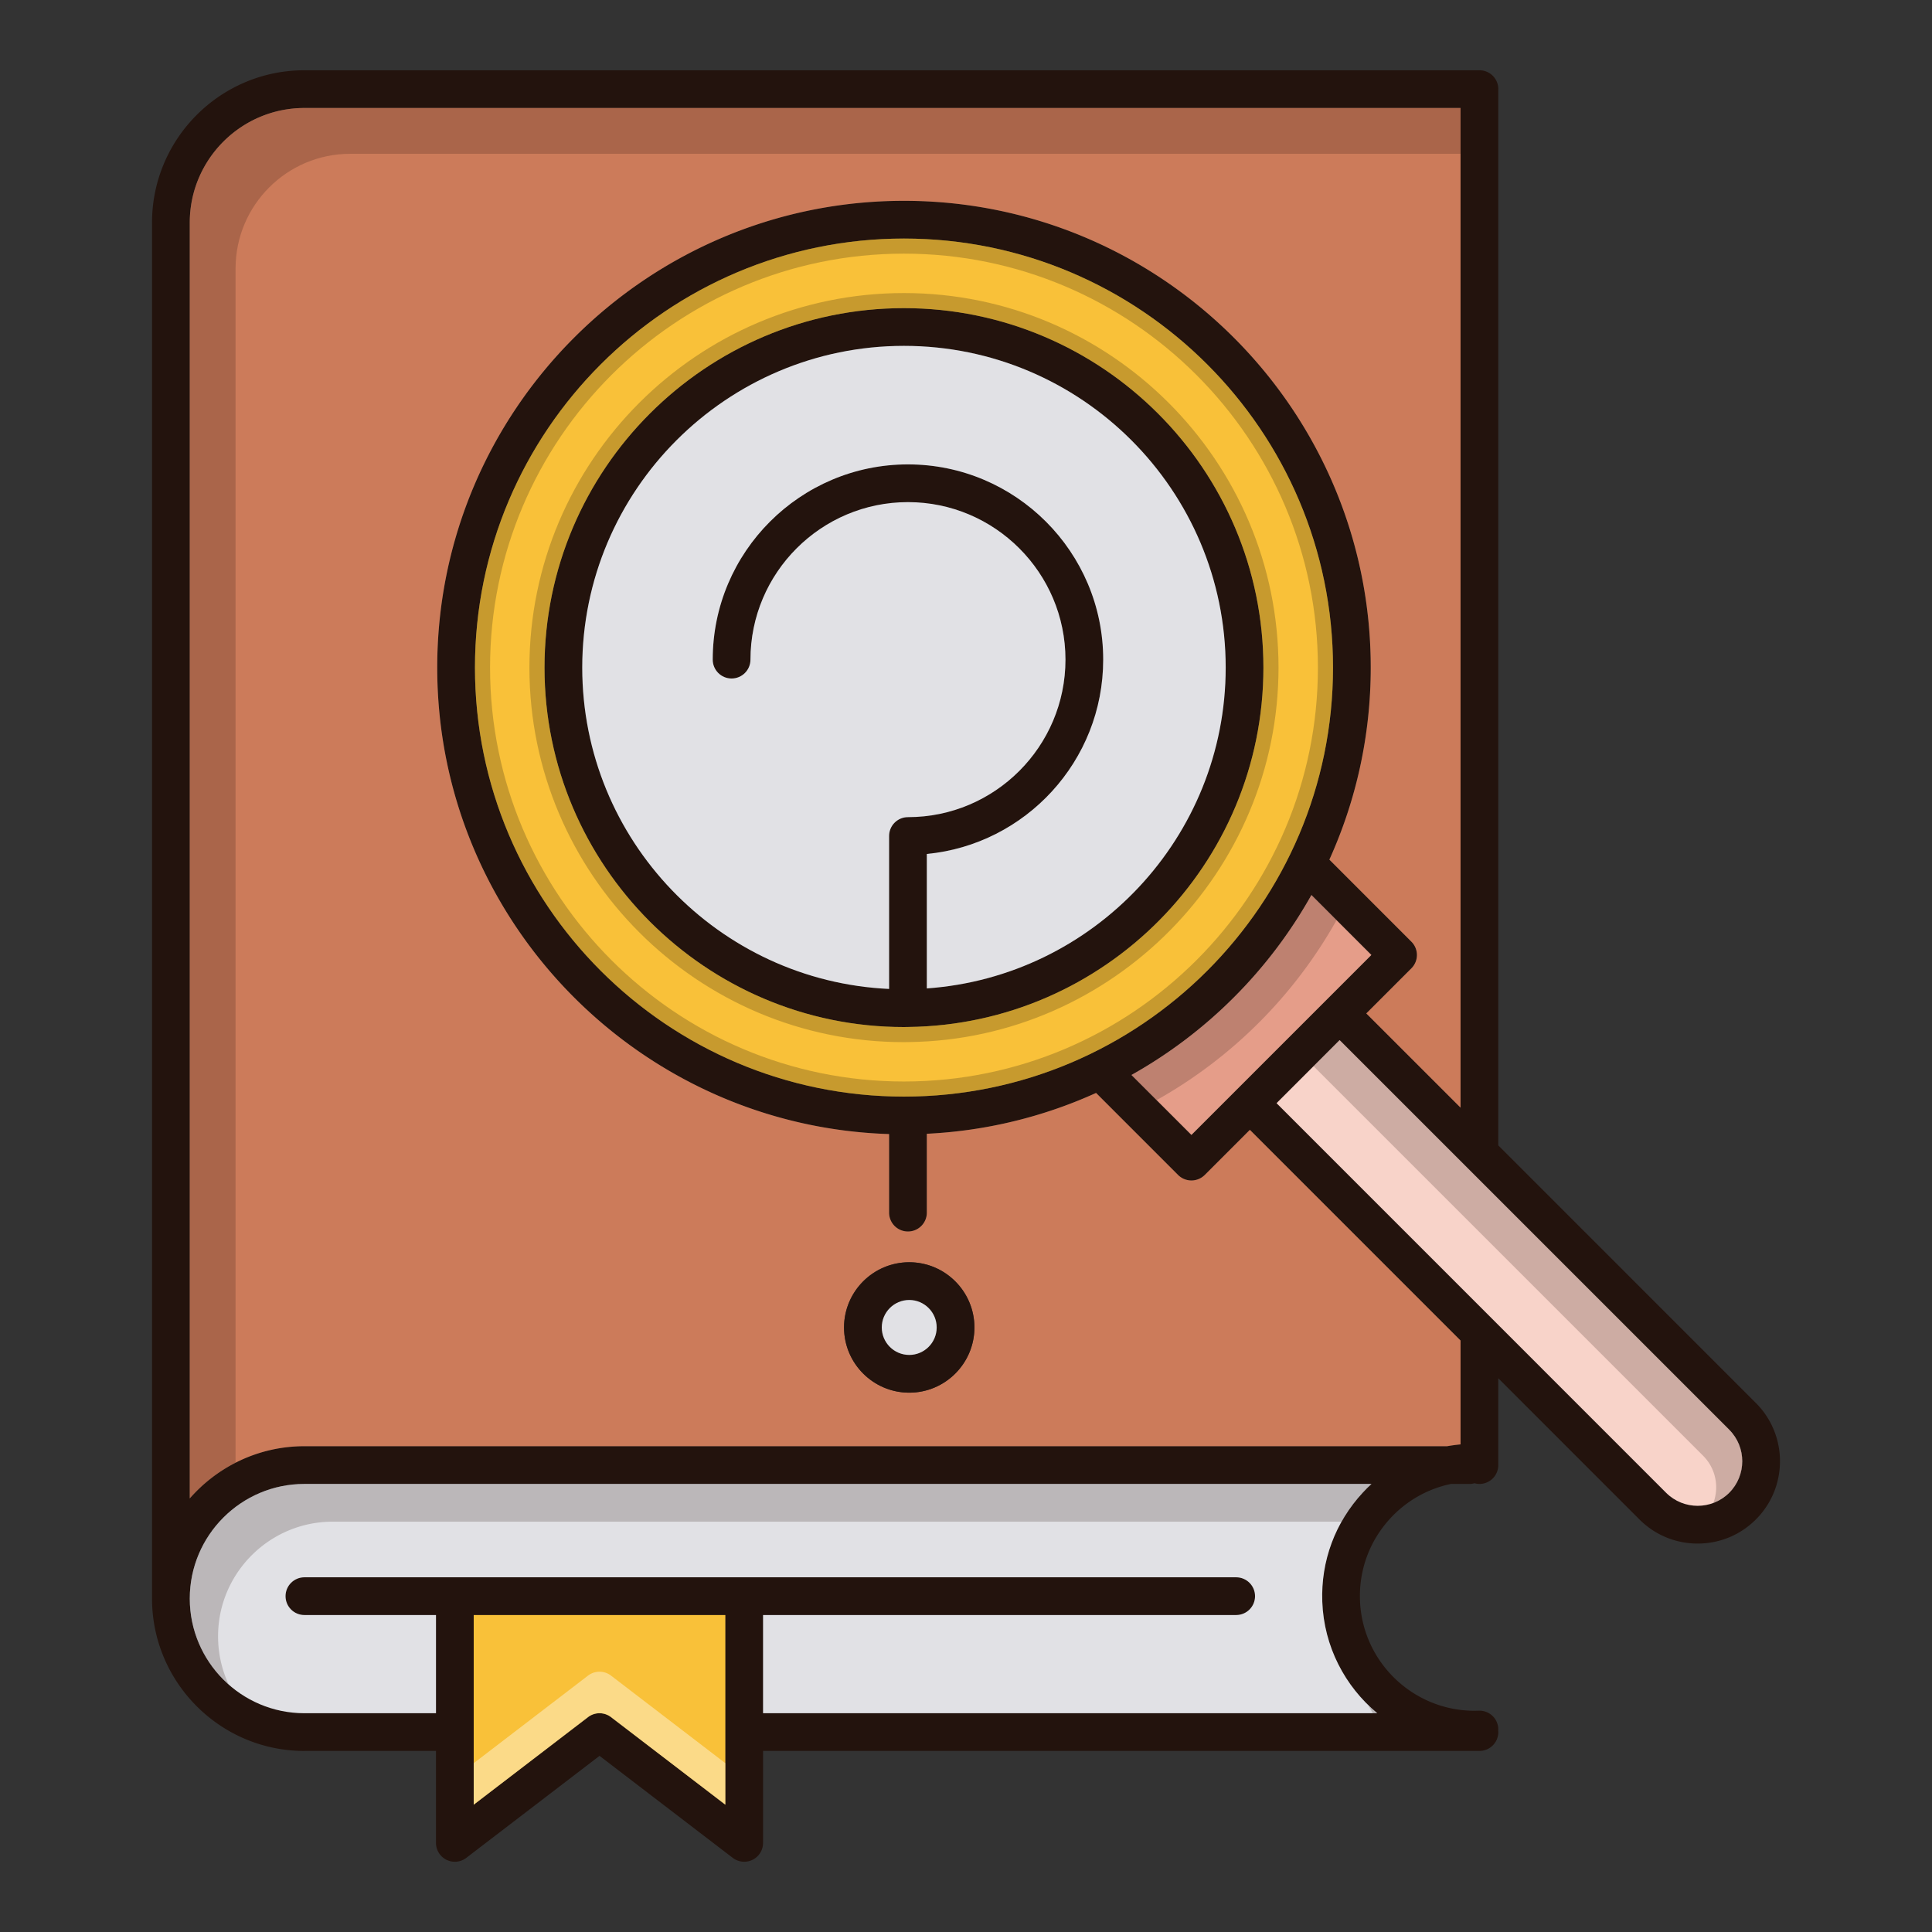
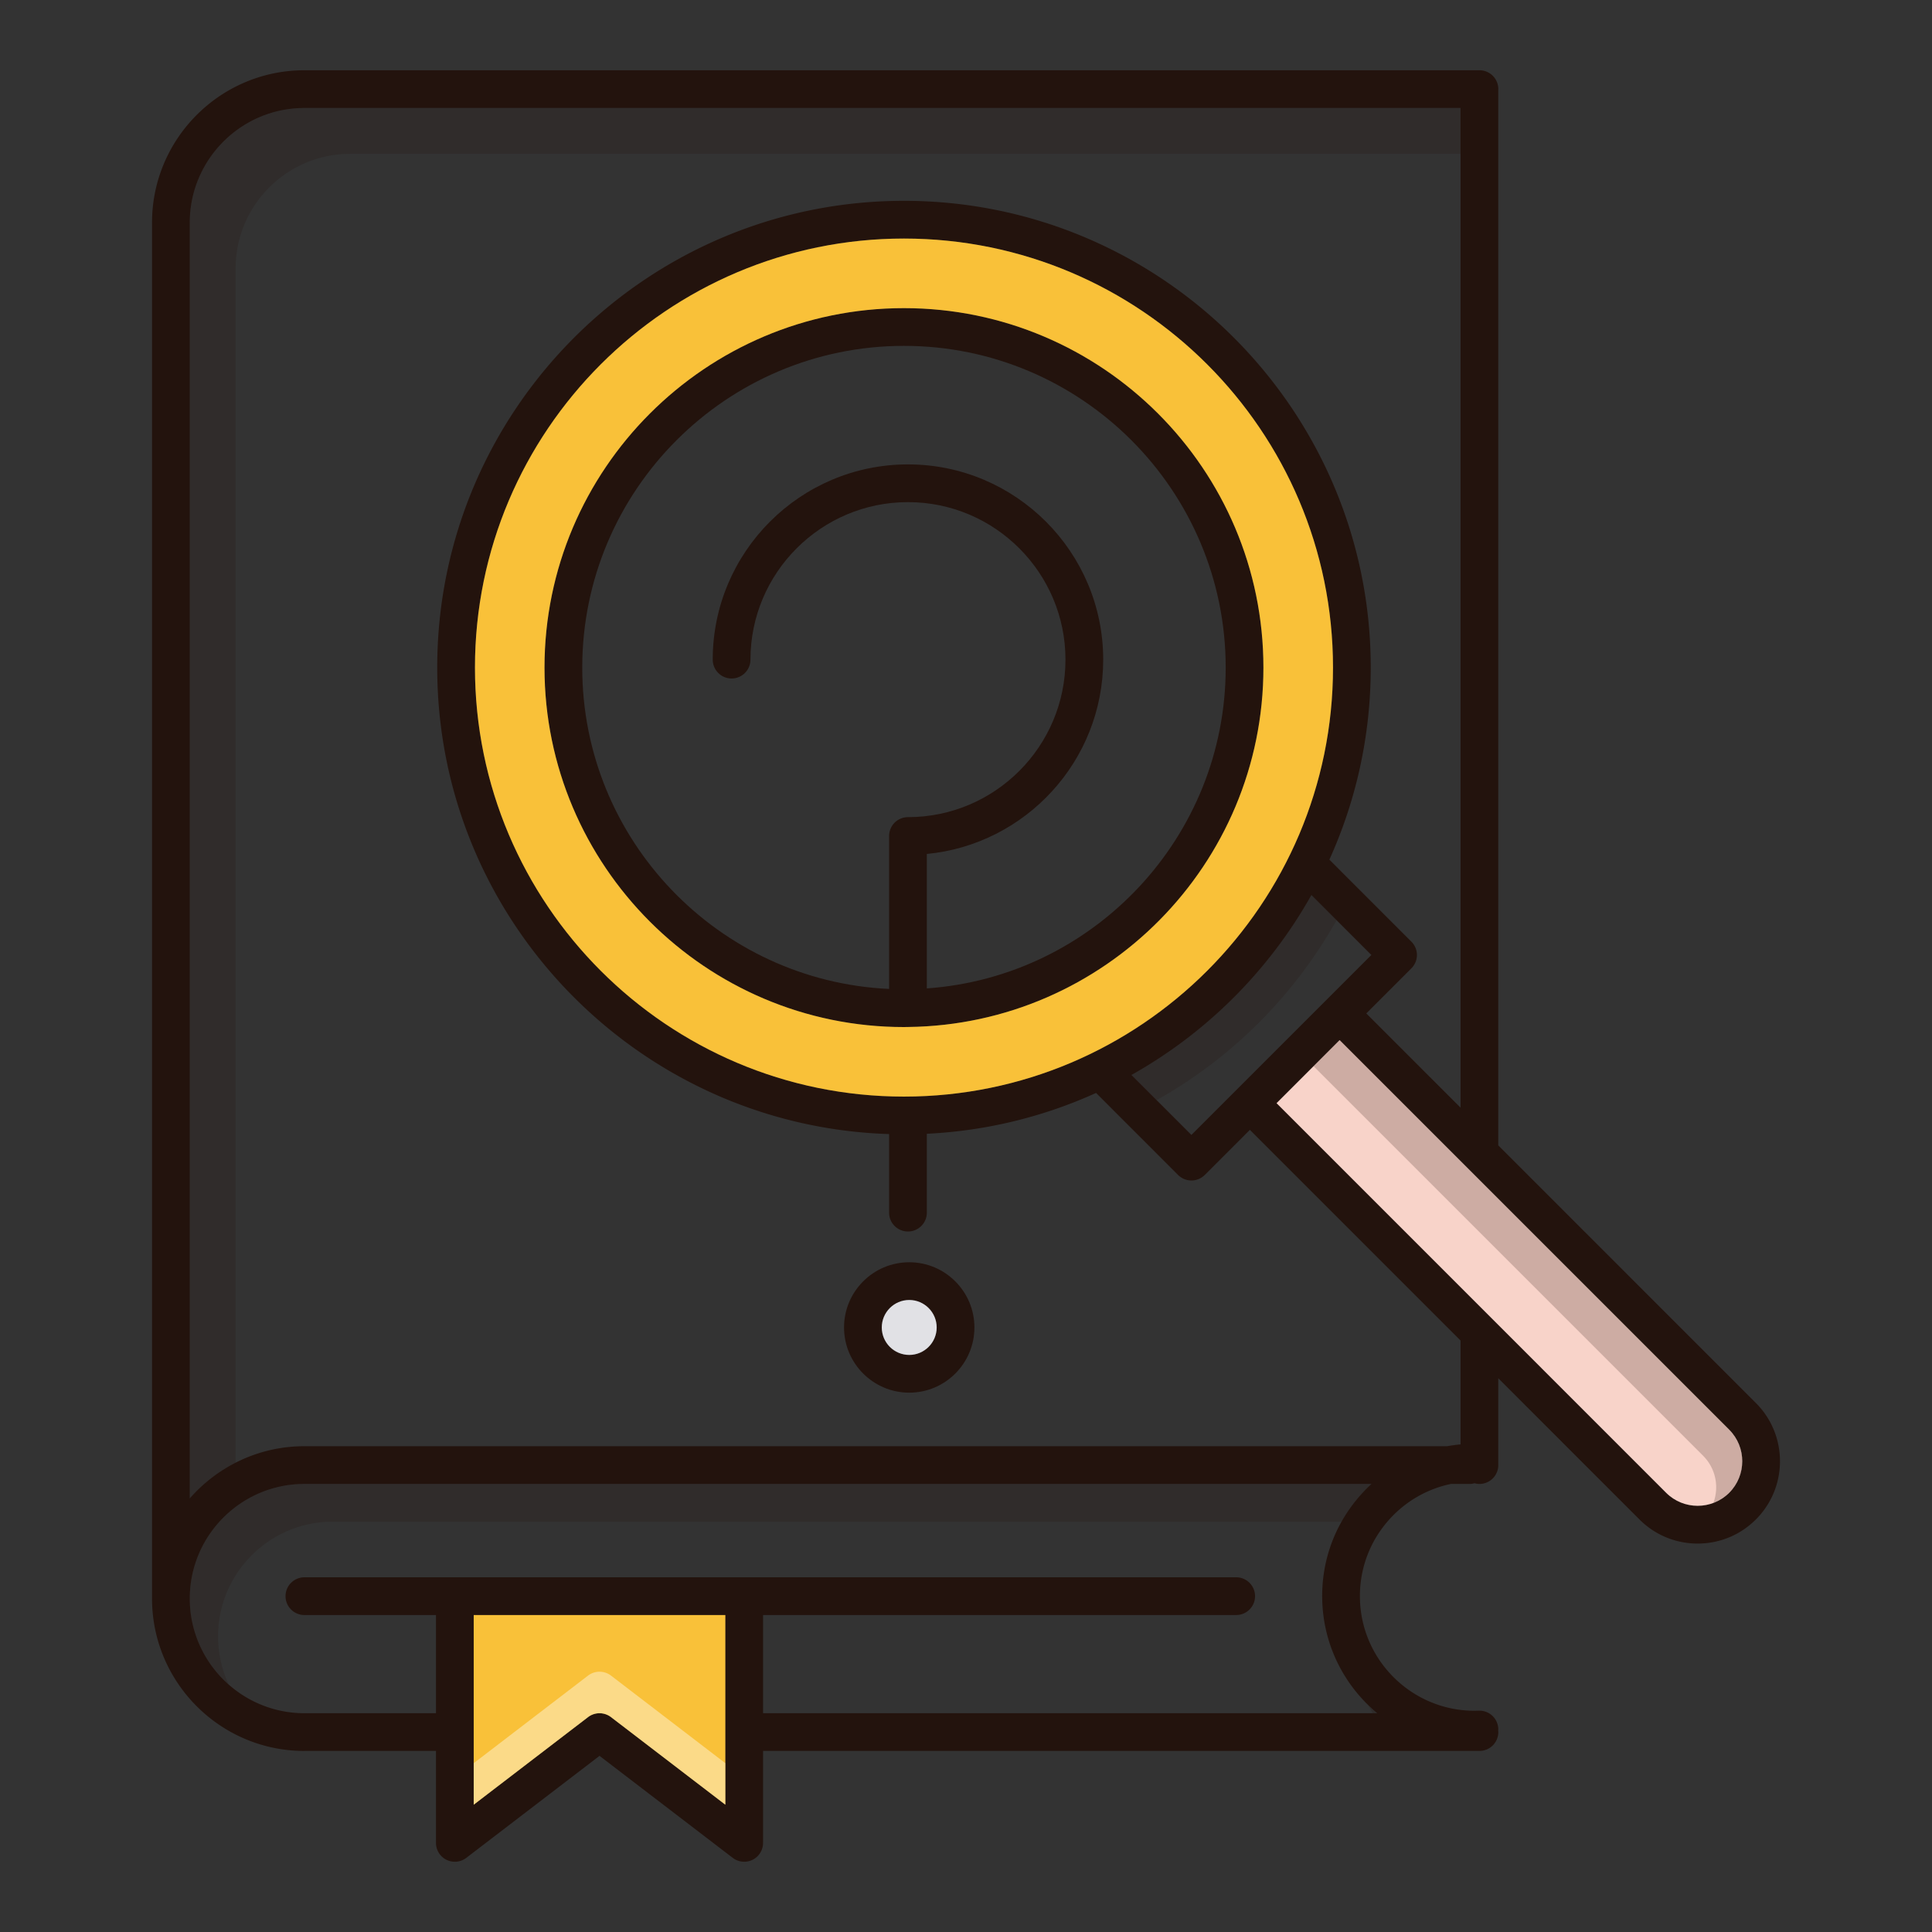
<svg xmlns="http://www.w3.org/2000/svg" class="svg-icon" style="width: 1em; height: 1em;vertical-align: middle;fill: currentColor;overflow: hidden;" viewBox="0 0 1024 1024" version="1.1">
  <rect x="0" y="0" width="1024" height="1024" fill="#333333" stroke="none" />
  <path d="M479.12 163.32c-105.04 0-190.52 85.46-190.52 190.52 0 105.04 85.48 190.52 190.52 190.52 0.66 0 1.32-0.02 1.98-0.04 0.04 0 0.08 0.02 0.14 0.02 0.04 0 0.1-0.02 0.16-0.02 104.02-1.22 188.24-86.2 188.24-190.48 0-105.06-85.46-190.52-190.52-190.52z m12.12 360.56v-71.26c52.38-5.04 93.48-49.3 93.48-103 0-57.06-46.42-103.48-103.48-103.48s-103.48 46.42-103.48 103.48c0 5.52 4.48 10 10 10s10-4.48 10-10c0-46.02 37.44-83.48 83.48-83.48s83.48 37.46 83.48 83.48-37.44 83.48-83.46 83.48h-0.02c-5.54 0-10 4.48-10 10v81.06c-90.38-4.16-162.64-78.96-162.64-170.32 0-94.04 76.5-170.52 170.52-170.52 94.04 0 170.52 76.48 170.52 170.52 0 89.94-70.02 163.8-158.4 170.04z" fill="#23130D" />
  <path d="M930.66 743.62h-0.02l-136.52-136.54V47.42c0-0.06 0.02-0.12 0.02-0.18 0-5.52-4.48-10-10-10H161.34h-0.02C116.8 37.24 80.58 73.48 80.58 118v729.3c0.02 44.52 36.24 80.74 80.76 80.74 0.04 0 0.08-0.02 0.12-0.02h69.62v48.74c0 3.82 2.16 7.28 5.56 8.98 3.42 1.68 7.5 1.28 10.52-1.04l70.6-54.06 70.6 54.06c1.78 1.36 3.92 2.06 6.08 2.06 1.5 0 3.02-0.34 4.42-1.02a10.014 10.014 0 0 0 5.58-8.98v-48.74h379.7c5.52 0 10-4.46 10-10 0-0.24-0.06-0.48-0.08-0.74 0.02-0.32 0.08-0.64 0.06-0.96a9.968 9.968 0 0 0-10.36-9.62c-0.76 0.02-1.5 0.04-2.26 0.04-32.46 0-59.48-25.8-60.68-58.52-0.6-16.22 5.16-31.7 16.2-43.6 8.66-9.32 19.78-15.54 31.98-18.1h9.94c0.9 0 1.76-0.14 2.58-0.38 0.84 0.24 1.7 0.38 2.6 0.38 5.52 0 10-4.46 10-10v-46.02l74.8 74.82 0.02 0.02c8.24 8.24 19.2 12.78 30.86 12.78s22.62-4.54 30.86-12.78c17.02-17.02 17.02-44.7 0-61.72z m-546.22 174.32c0 0.02-0.02 0.06-0.02 0.08 0 0.04 0.02 0.06 0.02 0.1v38.4l-60.6-46.42a10.02 10.02 0 0 0-12.16 0l-60.6 46.42v-38.48-0.02V856h133.36v61.94z m337.94-126.92c-14.7 15.8-22.34 36.38-21.54 57.94 0.88 23.82 12.06 44.88 29.1 59.06H404.44V856H655.2c5.52 0 10-4.48 10-10s-4.48-10-10-10H161.34c-5.52 0-10 4.48-10 10s4.48 10 10 10h69.74v52.02H161.34c-0.04 0-0.06 0.02-0.1 0.02-33.44-0.06-60.66-27.28-60.66-60.76 0-33.5 27.26-60.76 60.76-60.76h565.56c-1.56 1.44-3.08 2.92-4.52 4.5z m51.74-25.46c-2.4 0.22-4.76 0.54-7.1 0.96H161.34c-24.2 0-45.94 10.74-60.76 27.66V118c0-33.5 27.26-60.76 60.76-60.76h612.78v529.84l-49.96-49.94 23.9-23.9a9.97 9.97 0 0 0 0-14.14l-43.46-43.48c14.06-31.06 21.92-65.54 21.92-101.8 0-136.4-110.98-247.38-247.4-247.38-136.4 0-247.38 110.98-247.38 247.38 0 133.78 106.72 243.06 239.5 247.26v41.64c0 5.52 4.46 10 10 10 5.52 0 10-4.48 10-10v-41.8c31.82-1.54 62.1-9.14 89.7-21.64l43.46 43.48c1.88 1.86 4.42 2.92 7.08 2.92 2.64 0 5.2-1.06 7.06-2.92l23.92-23.92 111.66 111.66v55.06z m-79.04-291.18l31.78 31.78-23.88 23.88s-0.02 0-0.02 0.02c-0.02 0-0.02 0.02-0.04 0.04l-47.42 47.42c-0.04 0.02-0.08 0.06-0.12 0.1s-0.06 0.08-0.1 0.12l-23.8 23.8-31.78-31.78a249.014 249.014 0 0 0 95.38-95.38z m-215.96 106.84c-125.38 0-227.38-102.02-227.38-227.4s102-227.38 227.38-227.38 227.4 102 227.4 227.38-102.02 227.4-227.4 227.4z m437.4 209.98c-9.22 9.2-24.2 9.22-33.42 0.02l-0.02-0.02L676.6 584.7l33.42-33.42 206.5 206.48v0.02c9.22 9.22 9.2 24.2 0 33.42z" fill="#23130D" />
  <path d="M384.44 917.94c0 0.02-0.02 0.06-0.02 0.08 0 0.04 0.02 0.06 0.02 0.1v38.4l-60.6-46.42a10.02 10.02 0 0 0-12.16 0l-60.6 46.42v-38.48-0.02V856h133.36v61.94z" fill="#F9C139" />
  <path d="M384.44 895.94v0.18c0-0.04-0.02-0.06-0.02-0.1 0-0.02 0.02-0.06 0.02-0.08zM323.84 888.1l60.6 46.42v22l-60.6-46.42a10.02 10.02 0 0 0-12.16 0l-60.6 46.42v-22l60.6-46.42a10.02 10.02 0 0 1 12.16 0zM384.44 917.94v0.18c0-0.04-0.02-0.06-0.02-0.1 0-0.02 0.02-0.06 0.02-0.08z" fill="#FFFFFF" opacity=".4" />
-   <path d="M665.2 846c0-5.52-4.48-10-10-10H161.34c-5.52 0-10 4.48-10 10s4.48 10 10 10h69.74v52.02H161.34c-0.04 0-0.06 0.02-0.1 0.02-33.44-0.06-60.66-27.28-60.66-60.76 0-33.5 27.26-60.76 60.76-60.76h565.56c-1.56 1.44-3.08 2.92-4.52 4.5-14.7 15.8-22.34 36.38-21.54 57.94 0.88 23.82 12.06 44.88 29.1 59.06H404.44V856H655.2c5.52 0 10-4.48 10-10z" fill="#E1E1E5" />
  <path d="M726.9 786.52c-1.56 1.44-3.08 2.92-4.52 4.5a80.86 80.86 0 0 0-11.34 15.5H176.34c-33.5 0-60.76 27.26-60.76 60.76 0 9.14 2.02 17.82 5.66 25.6-12.66-11.12-20.66-27.44-20.66-45.6 0-33.5 27.26-60.76 60.76-60.76h565.56zM729.94 908.02h-2.32c-0.86-1.4-1.68-2.84-2.48-4.32 1.54 1.5 3.14 2.94 4.8 4.32z" fill="#23130D" opacity=".2" />
  <path d="M916.52 791.2c-9.22 9.2-24.2 9.22-33.42 0.02l-0.02-0.02L676.6 584.7l33.42-33.42 206.5 206.48v0.02c9.22 9.22 9.2 24.2 0 33.42z" fill="#F8D3C9" />
  <path d="M916.52 791.2a24.012 24.012 0 0 1-8.42 5.42c3.16-8.4 1.36-18.26-5.4-25.02v-0.02L696.2 565.1l13.82-13.82 206.5 206.48v0.02c9.22 9.22 9.2 24.2 0 33.42z" fill="#23130D" opacity=".2" />
-   <path d="M726.86 506.16l-23.88 23.88s-0.02 0-0.02 0.02c-0.02 0-0.02 0.02-0.04 0.04l-47.42 47.42c-0.04 0.02-0.08 0.06-0.12 0.1s-0.06 0.08-0.1 0.12l-23.8 23.8-31.78-31.78a249.014 249.014 0 0 0 95.38-95.38l31.78 31.78z" fill="#E59D89" />
  <path d="M708.4 487.7a249.014 249.014 0 0 1-95.38 95.38l-13.32-13.32a249.014 249.014 0 0 0 95.38-95.38l13.32 13.32z" fill="#23130D" opacity=".2" />
  <path d="M479.12 126.44c-125.38 0-227.38 102-227.38 227.38s102 227.4 227.38 227.4 227.4-102.02 227.4-227.4-102.02-227.38-227.4-227.38z m2.28 417.88c-0.06 0-0.12 0.02-0.16 0.02-0.06 0-0.1-0.02-0.14-0.02-0.66 0.02-1.32 0.04-1.98 0.04-105.04 0-190.52-85.48-190.52-190.52 0-105.06 85.48-190.52 190.52-190.52 105.06 0 190.52 85.46 190.52 190.52 0 104.28-84.22 189.26-188.24 190.48z" fill="#F9C139" />
-   <path d="M479.12 134.44c120.978 0 219.4 98.414 219.4 219.38 0 120.978-98.422 219.4-219.4 219.4-120.966 0-219.38-98.422-219.38-219.4 0-120.966 98.414-219.38 219.38-219.38m0 417.92c0.462 0 0.926-0.008 1.388-0.02h0.732c0.216 0 0.43-0.008 0.644-0.026 107.974-1.48 195.756-90.434 195.756-198.474 0-109.464-89.056-198.52-198.52-198.52s-198.52 89.056-198.52 198.52 89.056 198.52 198.52 198.52m0-425.92c-125.38 0-227.38 102-227.38 227.38s102 227.4 227.38 227.4 227.4-102.02 227.4-227.4-102.02-227.38-227.4-227.38z m0 417.92c-105.04 0-190.52-85.48-190.52-190.52 0-105.06 85.48-190.52 190.52-190.52 105.06 0 190.52 85.46 190.52 190.52 0 104.28-84.22 189.26-188.24 190.48-0.06 0-0.12 0.02-0.16 0.02-0.06 0-0.1-0.02-0.14-0.02-0.66 0.02-1.32 0.04-1.98 0.04z" opacity=".2" />
-   <path d="M649.64 353.84c0 89.94-70.02 163.8-158.4 170.04v-71.26c52.38-5.04 93.48-49.3 93.48-103 0-57.06-46.42-103.48-103.48-103.48s-103.48 46.42-103.48 103.48c0 5.52 4.48 10 10 10s10-4.48 10-10c0-46.02 37.44-83.48 83.48-83.48s83.48 37.46 83.48 83.48-37.44 83.48-83.46 83.48h-0.02c-5.54 0-10 4.48-10 10v81.06c-90.38-4.16-162.64-78.96-162.64-170.32 0-94.04 76.5-170.52 170.52-170.52 94.04 0 170.52 76.48 170.52 170.52z" fill="#E1E1E5" />
-   <path d="M724.16 537.14l49.96 49.94V57.24H161.36h-0.02c-33.5 0-60.76 27.26-60.76 60.76v676.18c14.82-16.92 36.56-27.66 60.76-27.66h605.68c2.34-0.42 4.7-0.74 7.1-0.96v-55.06l-111.66-111.66-23.92 23.92c-1.86 1.86-4.42 2.92-7.06 2.92-2.66 0-5.2-1.06-7.08-2.92l-43.46-43.48a245.888 245.888 0 0 1-89.7 21.64v41.8c0 5.52-4.48 10-10 10-5.54 0-10-4.48-10-10v-41.64c-132.78-4.2-239.5-113.48-239.5-247.26 0-136.4 110.98-247.38 247.38-247.38 136.42 0 247.4 110.98 247.4 247.38 0 36.26-7.86 70.74-21.92 101.8l43.46 43.48a9.97 9.97 0 0 1 0 14.14l-23.9 23.9z m-242.24 131.88c19.04 0 34.54 15.5 34.54 34.56 0 19.06-15.5 34.56-34.54 34.56-19.06 0-34.56-15.5-34.56-34.56 0-19.06 15.5-34.56 34.56-34.56z" fill="#CC7B5A" />
  <path d="M161.36 57.24h-0.02c-33.5 0-60.76 27.26-60.76 60.76v676.18c6.8-7.74 15.02-14.2 24.28-18.92V142.28c0-33.5 27.26-60.76 60.76-60.76h588.5V57.24H161.36z" fill="#23130D" opacity=".2" />
  <path d="M481.92 669.02c-19.06 0-34.56 15.5-34.56 34.56 0 19.06 15.5 34.56 34.56 34.56 19.04 0 34.54-15.5 34.54-34.56 0-19.06-15.5-34.56-34.54-34.56z m0 49.12c-8.04 0-14.56-6.54-14.56-14.56s6.52-14.56 14.56-14.56c8.02 0 14.54 6.54 14.54 14.56s-6.52 14.56-14.54 14.56z" fill="#23130D" />
  <path d="M496.46 703.58c0 8.02-6.52 14.56-14.54 14.56-8.04 0-14.56-6.54-14.56-14.56s6.52-14.56 14.56-14.56c8.02 0 14.54 6.54 14.54 14.56z" fill="#E1E1E5" />
</svg>